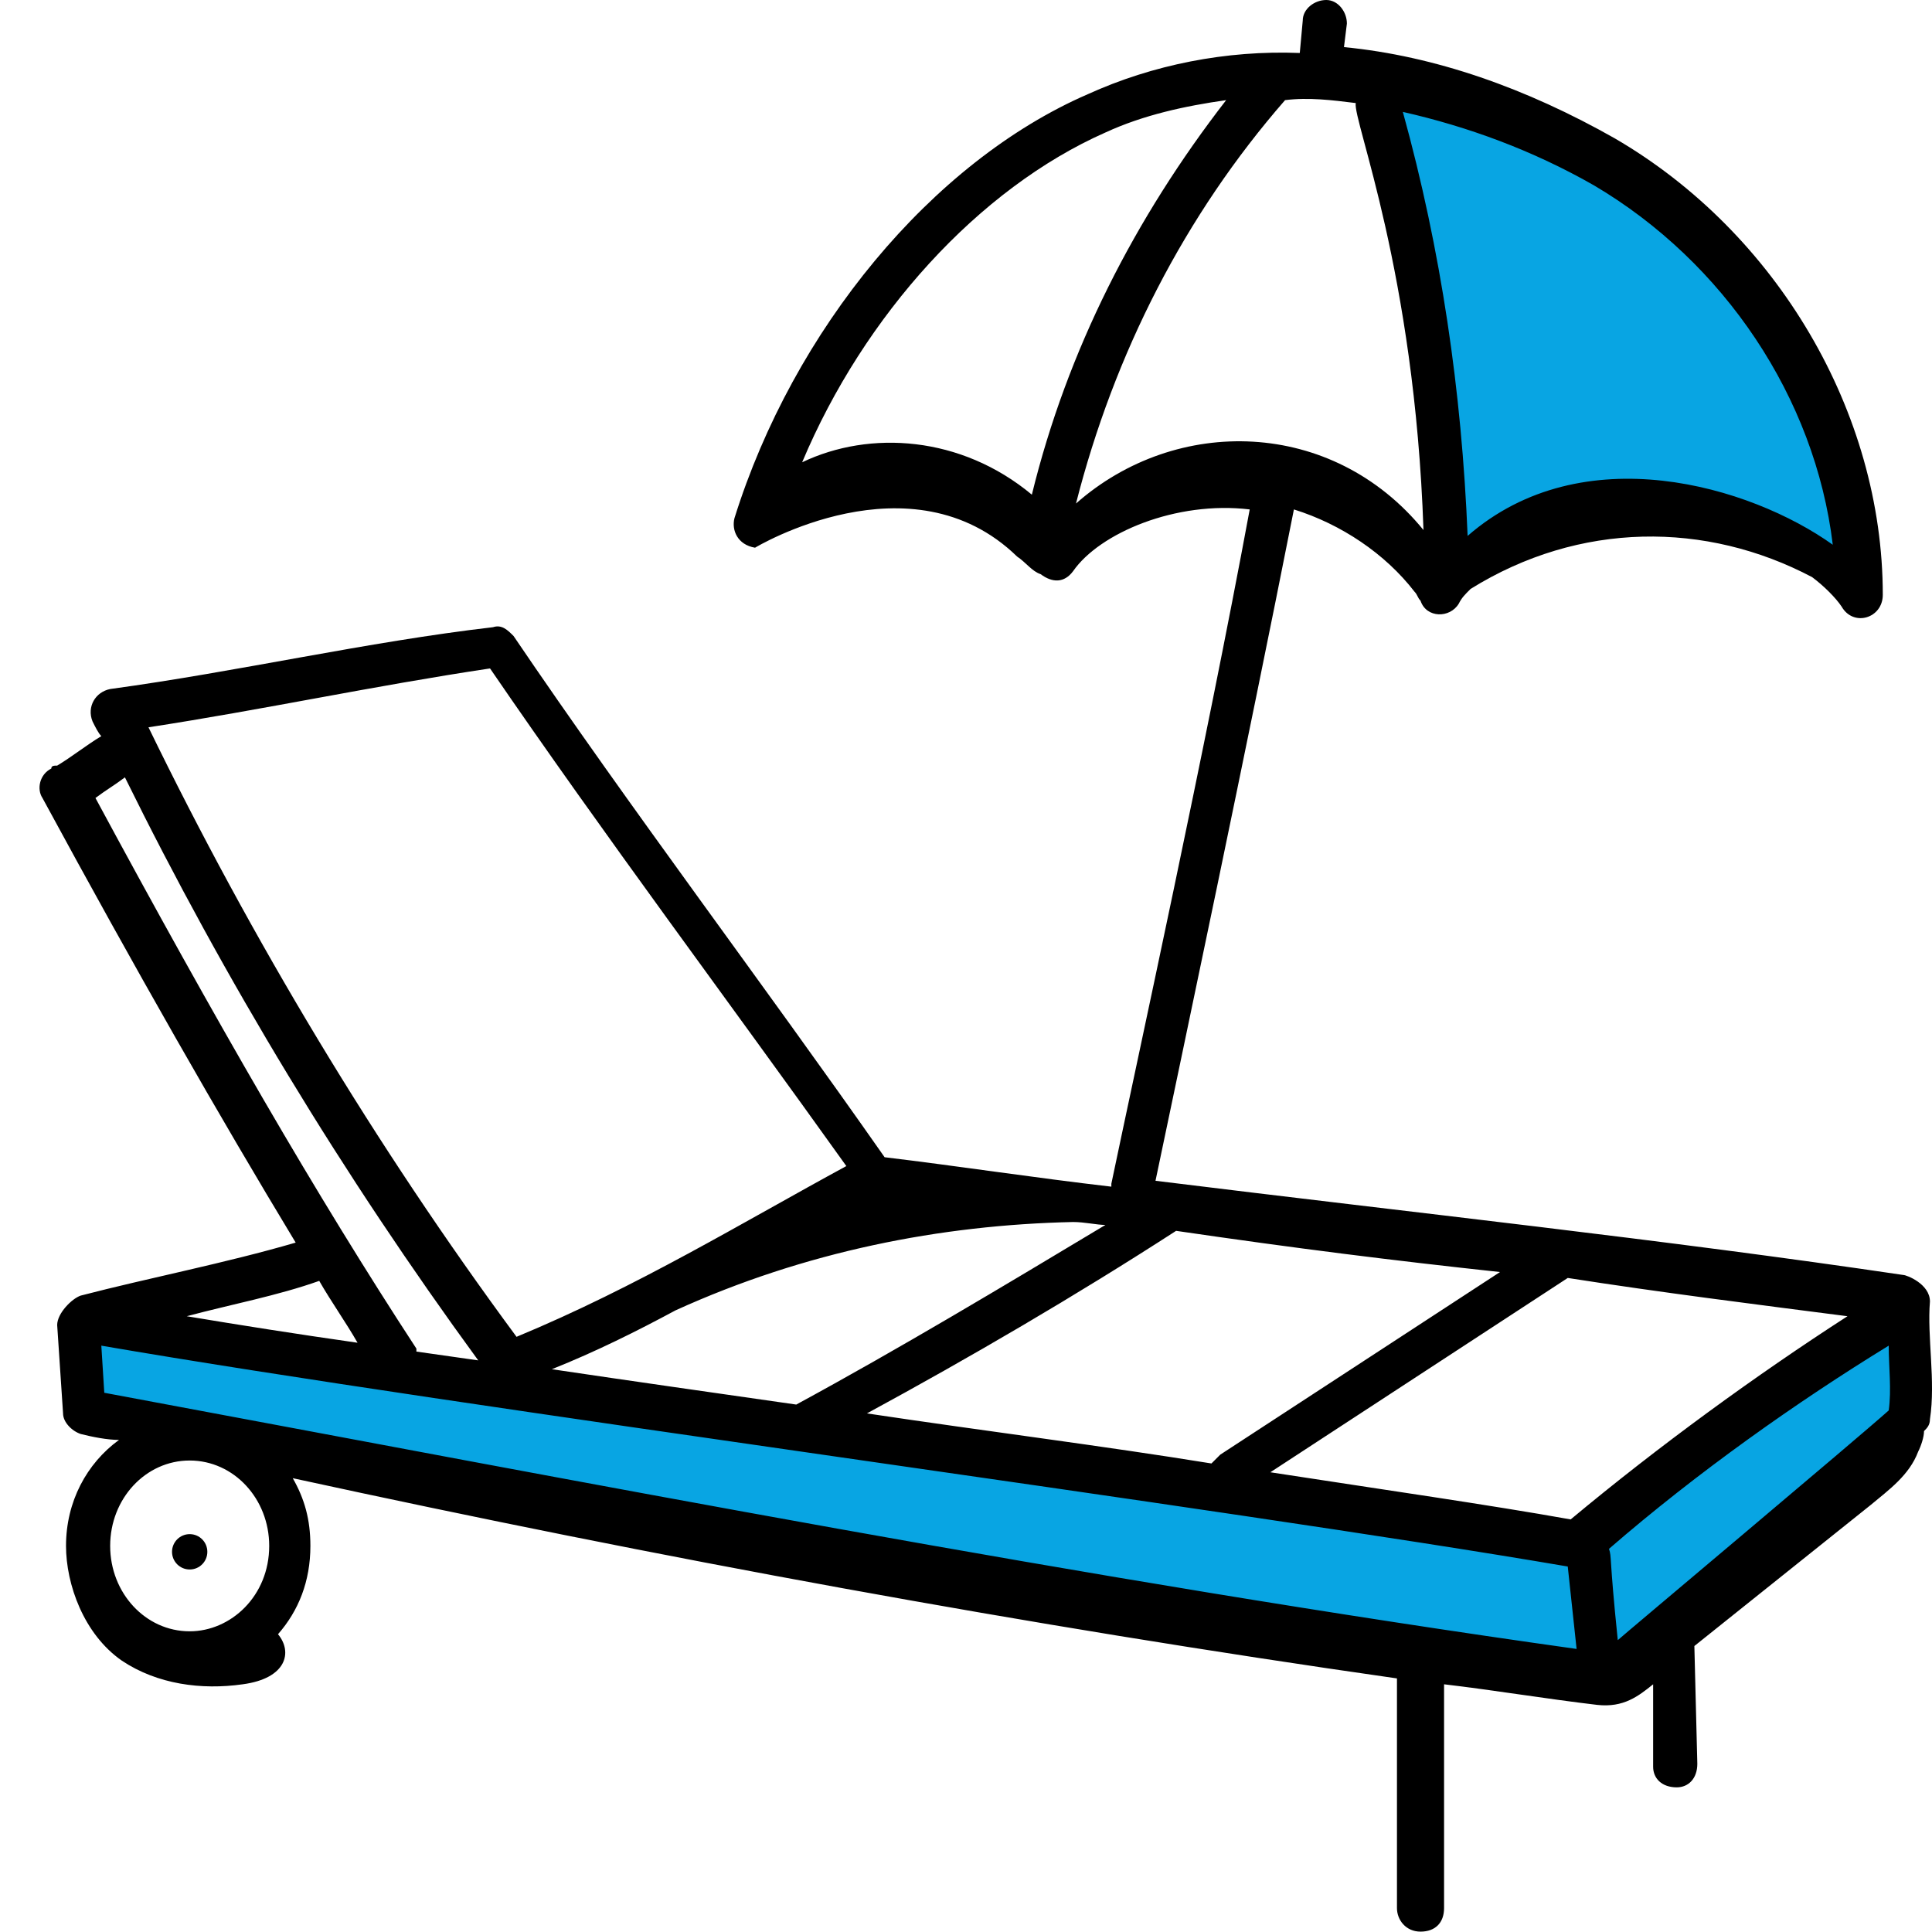
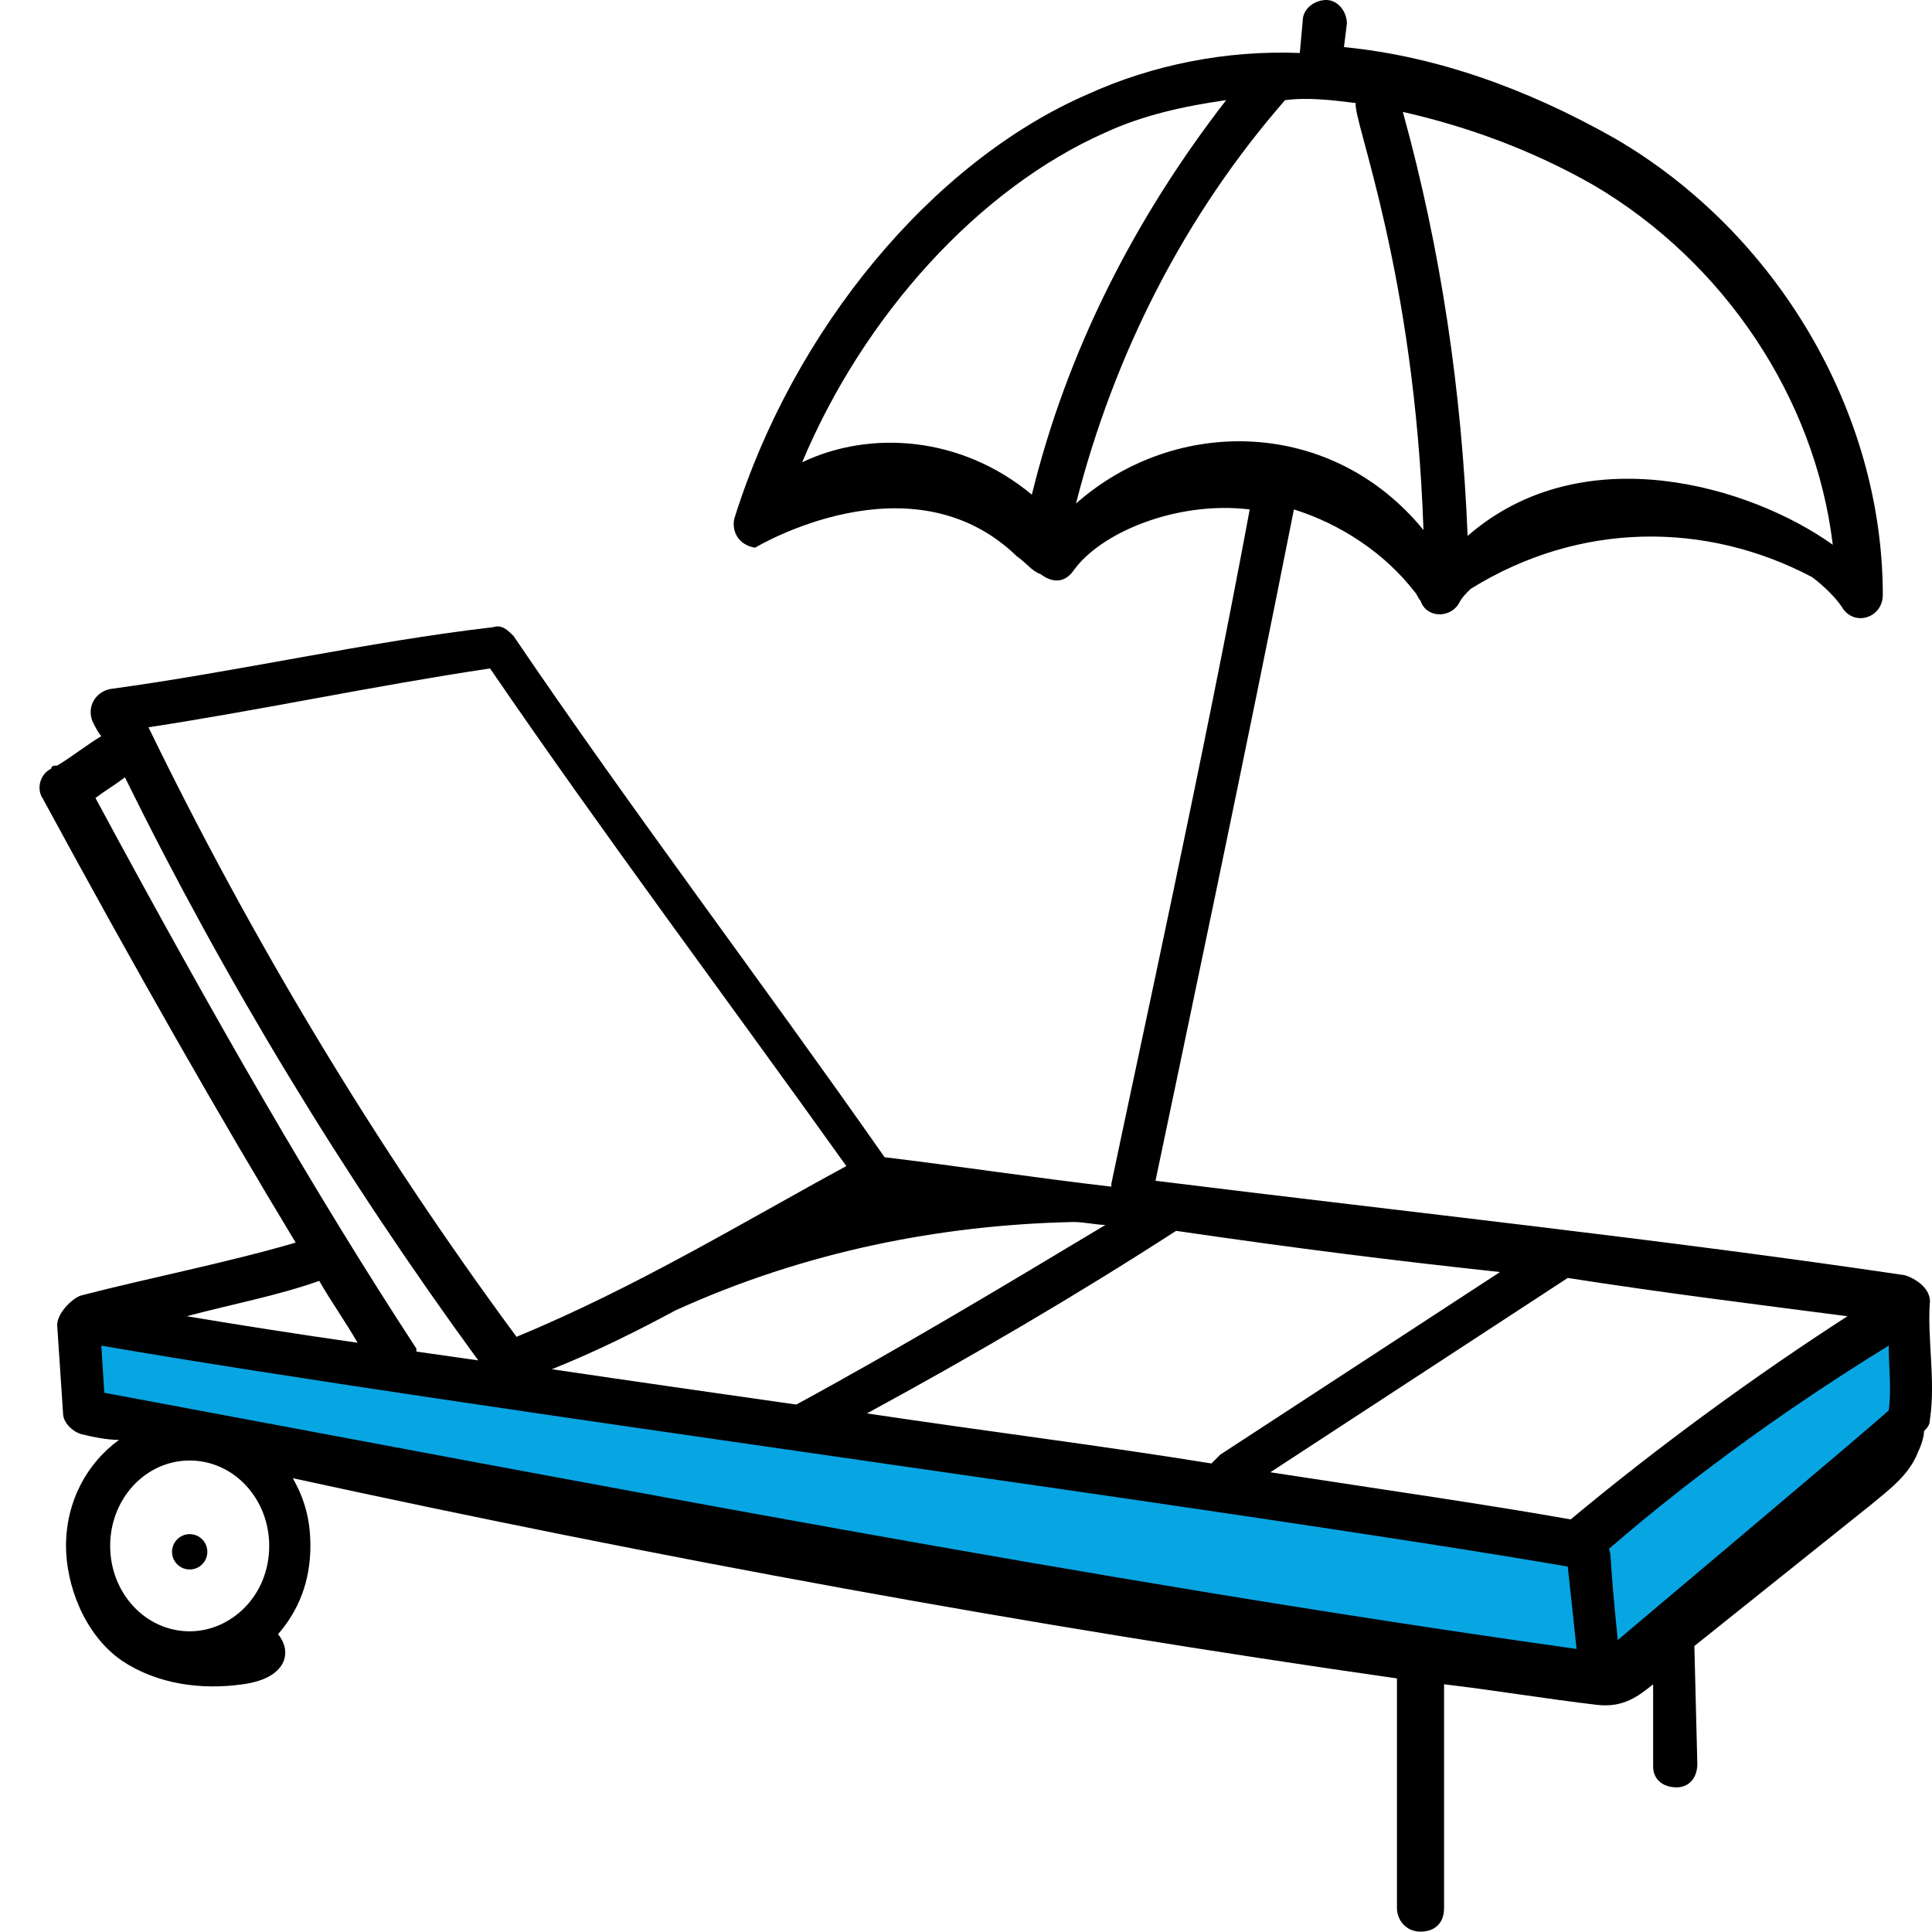
<svg xmlns="http://www.w3.org/2000/svg" width="47" height="47" viewBox="0 0 47 47" fill="none">
  <path d="M2.009 31.941L38.663 37.701L46.517 31.941V34.559L38.663 40.843L2.009 34.559V31.941Z" fill="#08A5E3" />
-   <path d="M34.997 7.854V13.614L35.521 14.138L38.139 12.567H41.281L45.47 14.138L44.423 9.949L40.757 4.713L33.426 1.571L34.997 7.854Z" fill="#08A5E3" />
  <path d="M7.193 30.229C5.474 30.731 3.612 31.089 1.964 31.518C1.749 31.59 1.391 31.948 1.391 32.235L1.534 34.384C1.534 34.599 1.749 34.814 1.964 34.885C2.251 34.957 2.609 35.029 2.895 35.029C2.107 35.602 1.606 36.533 1.606 37.607C1.606 38.539 2.036 39.756 2.967 40.401C3.826 40.974 4.901 41.117 5.904 40.974C6.978 40.831 7.122 40.186 6.763 39.756C7.265 39.183 7.551 38.467 7.551 37.607C7.551 36.963 7.408 36.461 7.122 35.96C16.004 37.894 24.958 39.541 33.984 40.831V46.418C33.984 46.705 34.199 46.991 34.557 46.991C34.915 46.991 35.13 46.776 35.13 46.418V40.974C36.348 41.117 37.637 41.332 38.855 41.475C39.5 41.547 39.858 41.261 40.216 40.974V42.98C40.216 43.266 40.431 43.481 40.789 43.481C41.076 43.481 41.291 43.266 41.291 42.908L41.219 40.043C42.652 38.897 44.084 37.751 45.517 36.605C45.947 36.246 46.448 35.888 46.663 35.315C46.735 35.172 46.806 34.957 46.806 34.814C46.878 34.742 46.95 34.67 46.95 34.527C47.093 33.596 46.878 32.521 46.95 31.662C46.95 31.232 46.377 31.017 46.305 31.017C40.503 30.157 34.485 29.513 28.11 28.725C28.755 25.645 30.331 18.195 31.477 12.393C32.623 12.751 33.697 13.467 34.414 14.398C34.485 14.47 34.485 14.541 34.557 14.613C34.7 15.043 35.273 15.043 35.488 14.685C35.56 14.541 35.632 14.47 35.775 14.327C38.425 12.679 41.505 12.679 44.084 14.04C44.371 14.255 44.657 14.541 44.801 14.756C45.087 15.258 45.803 15.043 45.803 14.47C45.803 10.029 43.225 5.659 39.285 3.367C37.136 2.149 34.915 1.361 32.695 1.146L32.766 0.573C32.766 0.287 32.551 0 32.265 0C31.978 0 31.692 0.215 31.692 0.501L31.62 1.289C29.829 1.218 28.038 1.576 26.462 2.292C22.666 3.94 19.299 8.023 17.867 12.607C17.795 12.894 17.938 13.252 18.368 13.324C18.368 13.324 22.165 11.031 24.743 13.539C24.958 13.682 25.102 13.897 25.316 13.968C25.603 14.183 25.89 14.183 26.104 13.897C26.749 12.966 28.611 12.178 30.402 12.393C29.328 18.195 27.68 25.716 27.036 28.797V28.868C25.173 28.653 23.311 28.367 21.52 28.152C18.511 23.854 15.359 19.699 12.494 15.473C12.351 15.329 12.208 15.186 11.993 15.258C8.912 15.616 5.832 16.332 2.68 16.762C2.322 16.834 2.107 17.192 2.251 17.55C2.322 17.693 2.394 17.837 2.465 17.908C2.107 18.123 1.749 18.41 1.391 18.625C1.319 18.625 1.248 18.625 1.248 18.696C0.961 18.84 0.89 19.198 1.033 19.413C3.325 23.639 5.331 27.149 7.193 30.229ZM31.262 2.436C31.835 2.364 32.408 2.436 32.981 2.507C32.91 2.937 34.414 6.59 34.629 12.894C32.408 10.172 28.611 10.1 26.176 12.249C27.107 8.596 28.826 5.229 31.262 2.436ZM44.586 13.252C42.58 11.819 38.497 10.602 35.703 13.037C35.56 9.527 35.059 6.089 34.127 2.722C35.703 3.08 37.279 3.653 38.783 4.513C41.935 6.375 44.156 9.67 44.586 13.252ZM26.892 3.223C27.824 2.794 28.826 2.579 29.829 2.436C27.609 5.301 25.961 8.524 25.102 12.034C23.382 10.602 21.162 10.458 19.514 11.246C21.018 7.665 23.812 4.585 26.892 3.223ZM8.698 32.665C7.193 32.45 5.832 32.235 4.543 32.02C5.617 31.733 6.763 31.518 7.766 31.16C8.053 31.662 8.411 32.163 8.698 32.665ZM19.371 34.169C19.299 34.169 19.299 34.169 19.371 34.169C17.365 33.882 15.359 33.596 13.425 33.309C14.5 32.88 15.503 32.378 16.434 31.877C19.586 30.444 22.881 29.799 26.104 29.728C26.391 29.728 26.677 29.799 26.892 29.799C24.385 31.304 21.878 32.808 19.371 34.169ZM38.139 38.109L38.354 40.114C26.606 38.467 14.07 36.031 2.537 33.882L2.465 32.736C11.205 34.241 29.758 36.676 38.139 38.109ZM44.944 32.02C42.723 33.453 40.359 35.172 38.21 36.963C36.205 36.605 33.697 36.246 30.904 35.816L38.139 31.089C40.431 31.447 42.723 31.733 44.944 32.02ZM45.947 34.312C45.23 34.957 39.428 39.828 39.356 39.9C39.142 37.822 39.213 37.894 39.142 37.679C41.291 35.816 43.726 34.097 45.947 32.736C45.947 33.238 46.018 33.811 45.947 34.312ZM4.614 35.53C5.689 35.53 6.549 36.461 6.549 37.607C6.549 38.825 5.617 39.685 4.614 39.685C3.54 39.685 2.68 38.754 2.68 37.607C2.68 36.461 3.54 35.53 4.614 35.53ZM36.491 30.945L29.686 35.387C29.614 35.458 29.543 35.53 29.471 35.602C26.821 35.172 23.955 34.814 21.09 34.384C23.597 33.023 26.176 31.518 28.611 29.943C31.549 30.372 33.841 30.659 36.491 30.945ZM11.921 16.261C14.715 20.344 17.723 24.355 20.589 28.367C18.081 29.728 15.503 31.304 12.566 32.521C9.127 27.865 6.119 22.851 3.612 17.693C6.405 17.264 9.056 16.691 11.921 16.261ZM11.634 33.094C11.133 33.023 10.632 32.951 10.13 32.88V32.808C7.695 29.083 5.259 24.857 2.322 19.413C2.609 19.198 2.752 19.126 3.039 18.911C5.474 23.854 8.339 28.582 11.634 33.094Z" fill="black" />
  <path d="M4.615 38.181C4.852 38.181 5.044 37.989 5.044 37.751C5.044 37.514 4.852 37.321 4.615 37.321C4.377 37.321 4.185 37.514 4.185 37.751C4.185 37.989 4.377 38.181 4.615 38.181Z" fill="black" />
</svg>